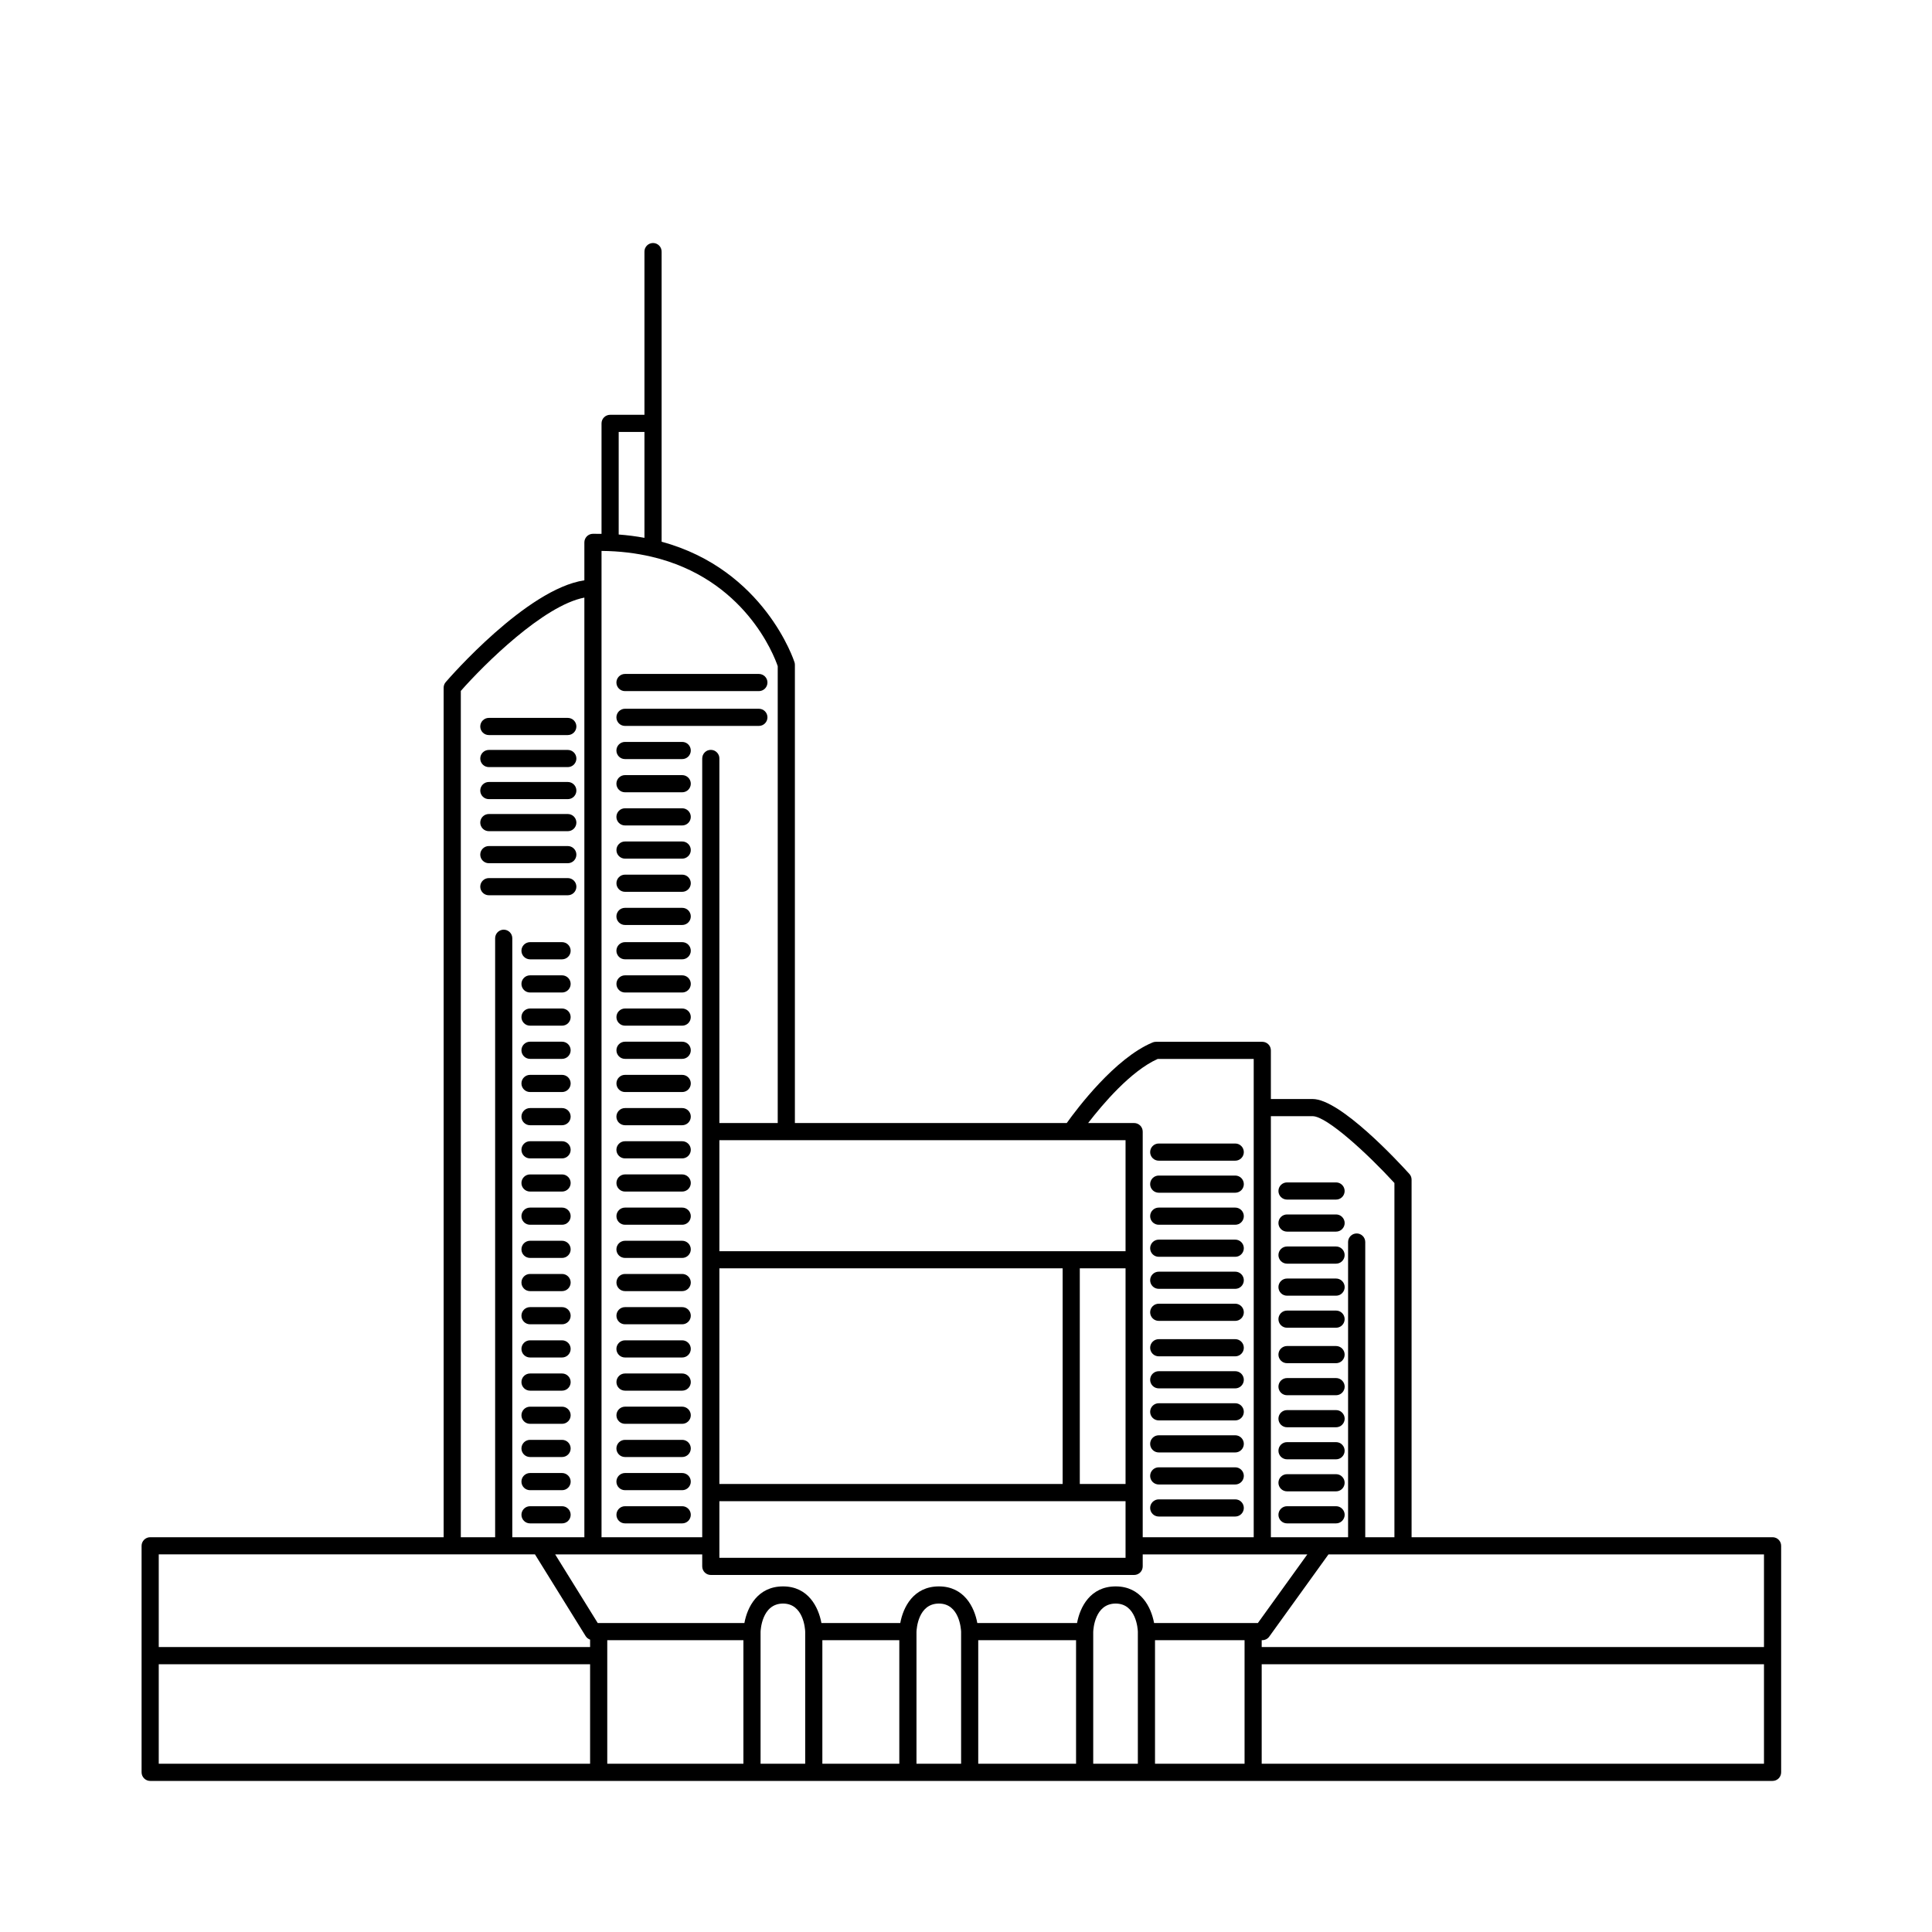
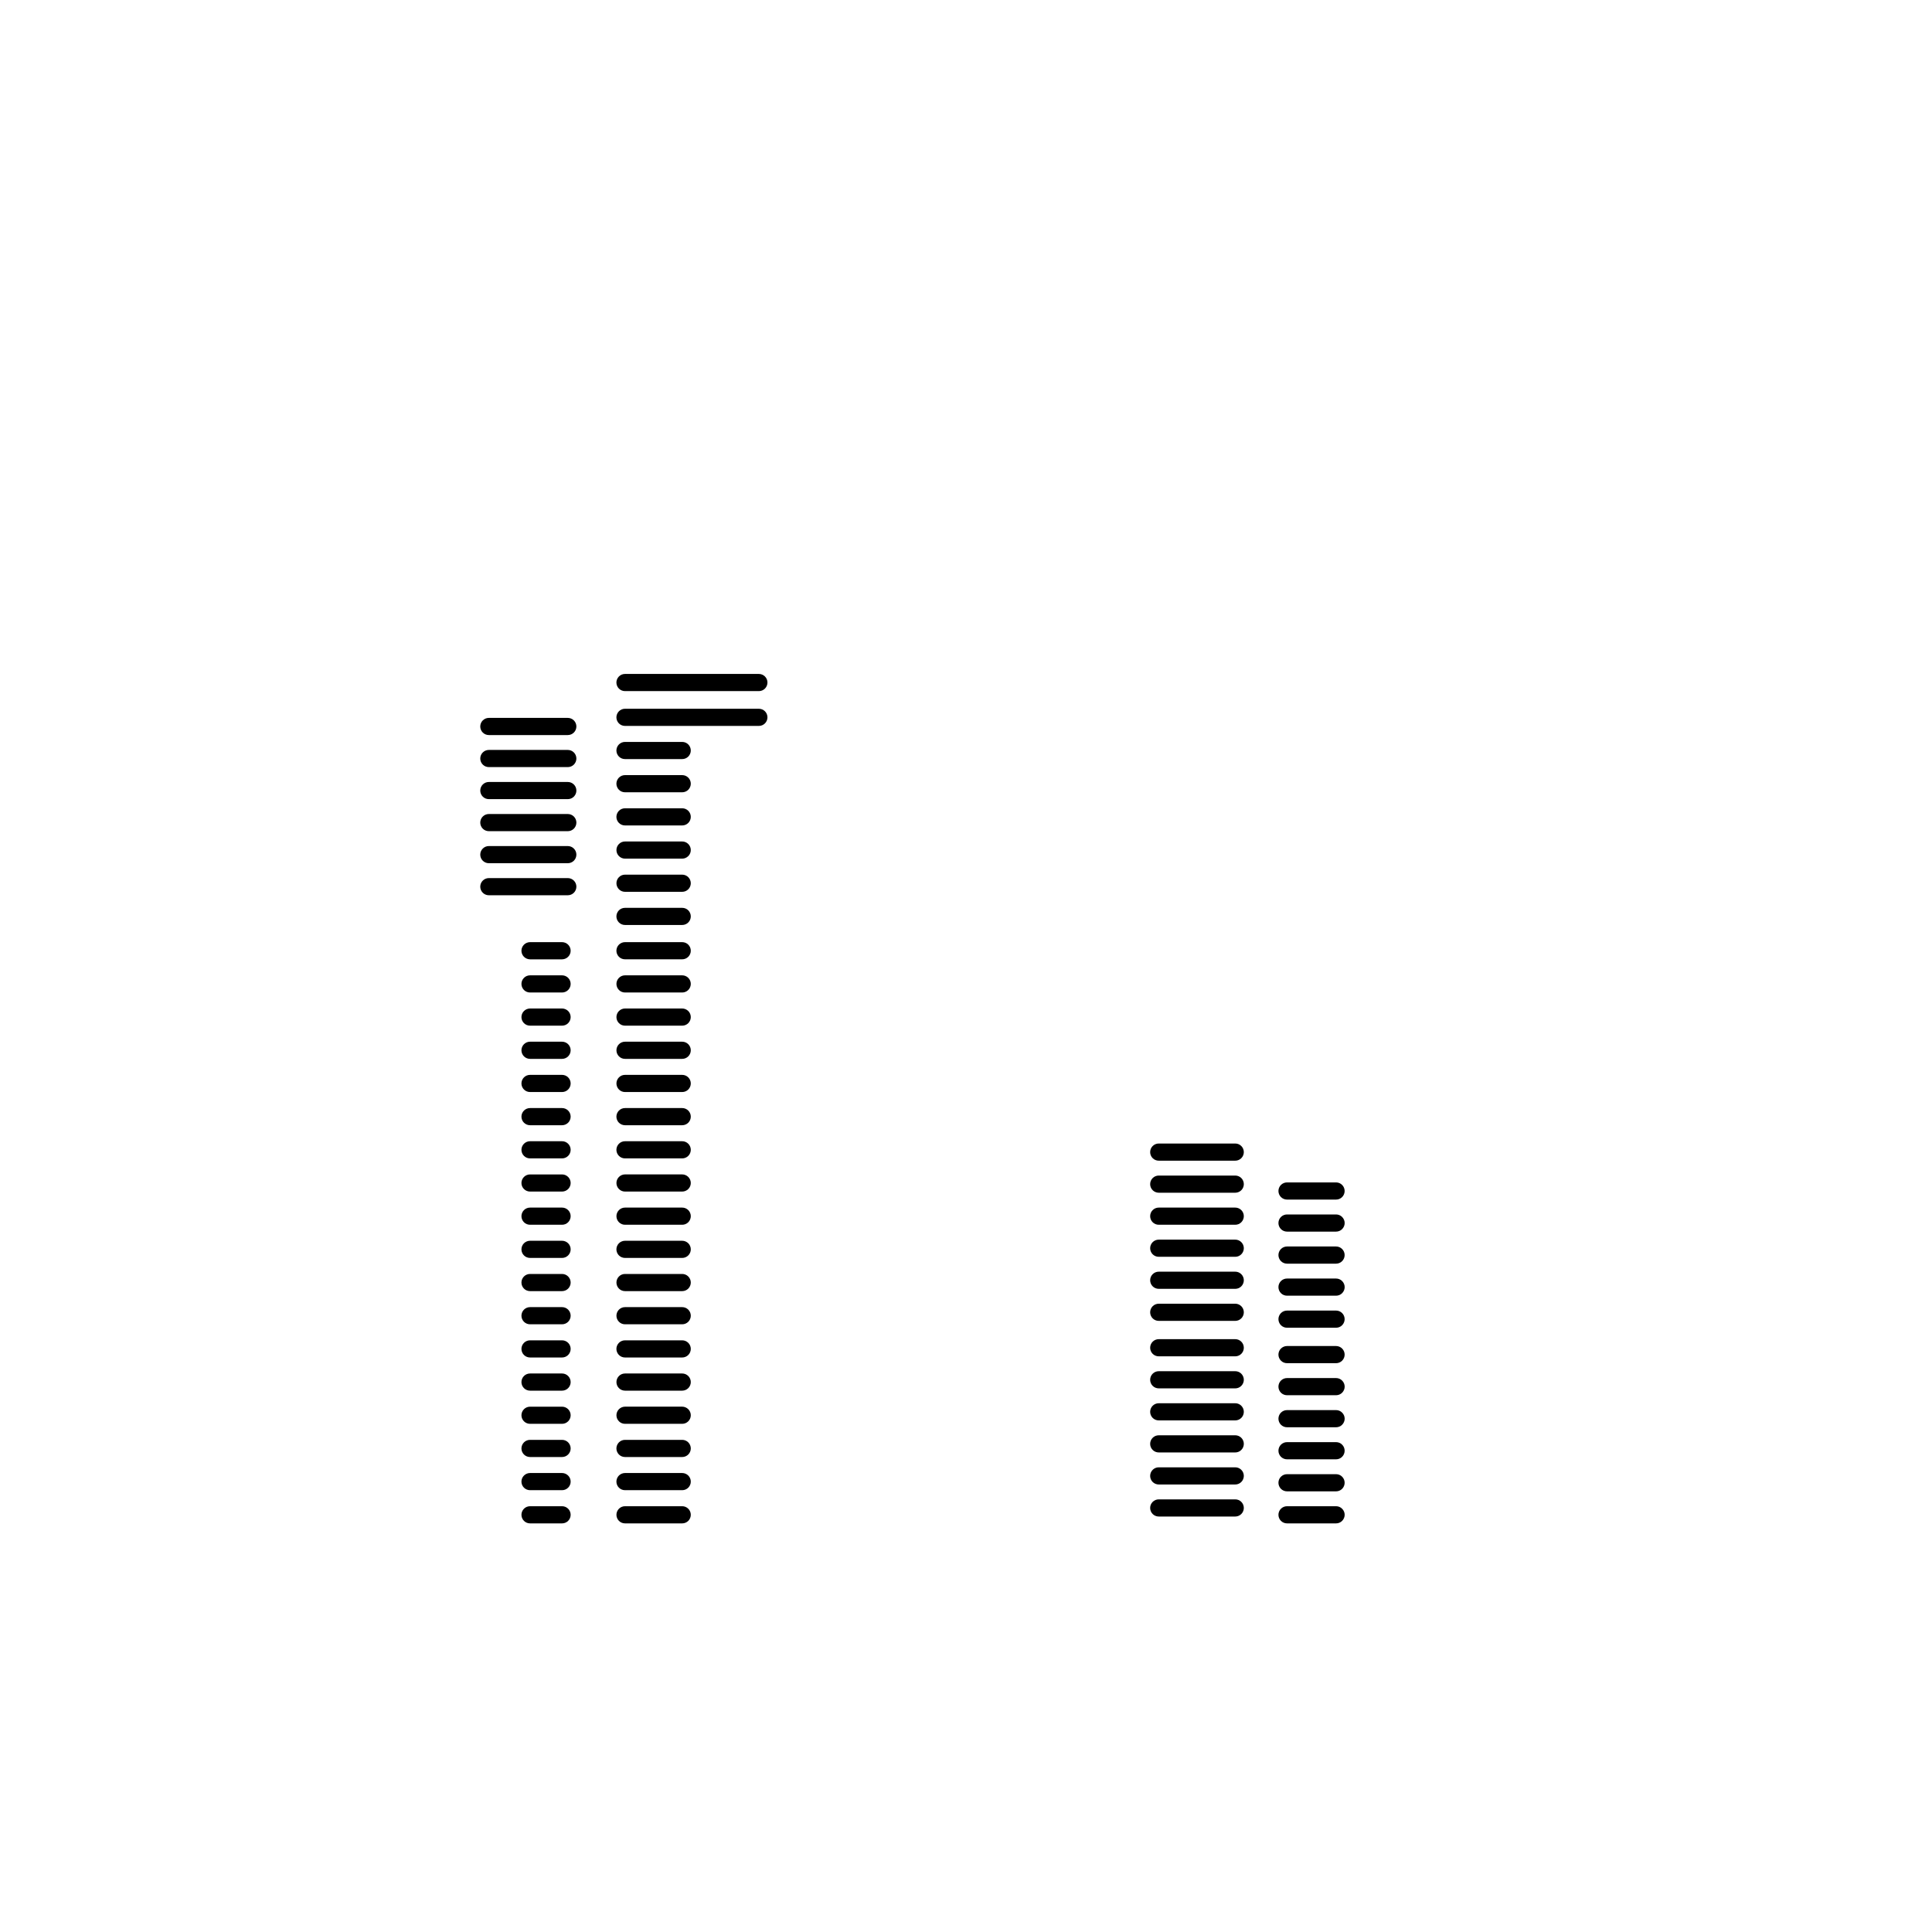
<svg xmlns="http://www.w3.org/2000/svg" width="60" height="60" viewBox="0 0 60 60" fill="none">
-   <path d="M55.049 47.74H43.838V36.636C43.838 36.57 43.814 36.506 43.769 36.457C43.418 36.069 41.621 34.131 40.765 34.131H39.468V32.621C39.468 32.55 39.44 32.482 39.39 32.432C39.34 32.382 39.272 32.354 39.201 32.354H35.897C35.862 32.354 35.827 32.361 35.794 32.375C34.627 32.861 33.447 34.431 33.129 34.877H24.686V20.646C24.686 20.619 24.682 20.593 24.674 20.567C24.664 20.533 23.742 17.689 20.547 16.824V7.819C20.547 7.784 20.541 7.748 20.528 7.715C20.515 7.682 20.496 7.652 20.471 7.627C20.446 7.602 20.416 7.581 20.384 7.568C20.351 7.554 20.316 7.547 20.28 7.547C20.245 7.547 20.21 7.554 20.177 7.568C20.144 7.581 20.115 7.602 20.09 7.627C20.065 7.652 20.046 7.682 20.032 7.715C20.02 7.748 20.013 7.784 20.014 7.819V12.882H18.948C18.877 12.882 18.809 12.911 18.759 12.96C18.709 13.01 18.681 13.078 18.681 13.149V16.579C18.591 16.578 18.502 16.576 18.409 16.578C18.339 16.579 18.273 16.608 18.224 16.658C18.176 16.708 18.148 16.775 18.148 16.844V18.022C16.358 18.288 13.949 21.059 13.843 21.183C13.801 21.231 13.778 21.293 13.778 21.357V47.74H4.664C4.593 47.74 4.526 47.768 4.476 47.818C4.426 47.868 4.397 47.935 4.397 48.006V55.041C4.397 55.112 4.426 55.18 4.476 55.23C4.526 55.28 4.593 55.308 4.664 55.308H55.049C55.119 55.308 55.187 55.28 55.237 55.23C55.287 55.18 55.315 55.112 55.315 55.041V48.006C55.315 47.935 55.287 47.868 55.237 47.818C55.187 47.768 55.119 47.74 55.049 47.74ZM54.782 51.151H39.183V50.937H39.201C39.243 50.937 39.285 50.927 39.323 50.908C39.36 50.889 39.393 50.861 39.417 50.827L41.257 48.273H54.782L54.782 51.151ZM21.808 48.273V48.646C21.808 48.716 21.836 48.784 21.886 48.834C21.936 48.884 22.004 48.912 22.075 48.912H35.222C35.292 48.912 35.36 48.884 35.41 48.834C35.46 48.784 35.488 48.716 35.488 48.646V48.273H40.6L39.065 50.404H35.841C35.75 49.912 35.433 49.267 34.649 49.267L34.644 49.267C33.859 49.27 33.54 49.909 33.449 50.404H30.351C30.261 49.912 29.943 49.267 29.159 49.267L29.154 49.267C28.369 49.27 28.05 49.909 27.959 50.404H25.51C25.419 49.912 25.102 49.267 24.318 49.267L24.313 49.267C23.528 49.27 23.209 49.909 23.118 50.404H18.563L17.241 48.273H21.808ZM34.955 35.41V38.857H22.341V35.41H34.955ZM34.955 39.389V46.087H33.534V39.389H34.955ZM33.001 46.087H22.341V39.389H33.001V46.087ZM22.341 48.006V46.62H34.955V48.379H22.341V48.006ZM18.859 50.937H23.087V54.775H18.859V50.937ZM23.62 50.679C23.621 50.643 23.654 49.803 24.315 49.8H24.317C24.955 49.8 25.003 50.59 25.006 50.671V54.775H23.62V50.679ZM25.539 50.937H27.929V54.775H25.539L25.539 50.937ZM28.462 50.68C28.465 50.59 28.512 49.803 29.156 49.8H29.159C29.796 49.8 29.844 50.59 29.848 50.671V54.775H28.462L28.462 50.68ZM30.38 50.937H33.418V54.775H30.38L30.38 50.937ZM33.951 50.68C33.954 50.59 34.002 49.803 34.646 49.8H34.648C35.286 49.8 35.334 50.59 35.337 50.671V54.775H33.951L33.951 50.68ZM35.87 50.937H38.651V54.775H35.87L35.87 50.937ZM40.765 34.664C41.209 34.664 42.492 35.852 43.305 36.739V47.74H42.399V38.572C42.399 38.502 42.371 38.434 42.321 38.384C42.271 38.334 42.203 38.306 42.133 38.306C42.062 38.306 41.994 38.334 41.944 38.384C41.894 38.434 41.866 38.502 41.866 38.572V47.74H39.468V34.664H40.765ZM35.952 32.887H38.935V47.74H35.488V35.143C35.488 35.073 35.46 35.005 35.41 34.955C35.36 34.905 35.292 34.877 35.222 34.877H33.793C34.243 34.292 35.12 33.258 35.952 32.887ZM19.214 13.415H20.014V16.703C19.75 16.654 19.483 16.62 19.214 16.6V13.415ZM18.681 17.109C19.251 17.114 19.763 17.18 20.226 17.288C20.226 17.288 20.227 17.288 20.227 17.288C23.122 17.964 24.037 20.347 24.153 20.689V34.877H22.341V23.56C22.342 23.524 22.336 23.489 22.323 23.456C22.31 23.423 22.29 23.393 22.265 23.368C22.24 23.342 22.211 23.322 22.178 23.308C22.145 23.295 22.11 23.288 22.075 23.288C22.039 23.288 22.004 23.295 21.971 23.308C21.939 23.322 21.909 23.342 21.884 23.368C21.86 23.393 21.84 23.423 21.827 23.456C21.814 23.489 21.808 23.524 21.808 23.56V47.74H18.68C18.68 47.734 18.681 47.728 18.681 47.722V17.109H18.681ZM14.311 21.457C15.034 20.635 16.879 18.803 18.148 18.559V47.722C18.148 47.728 18.15 47.734 18.15 47.74H15.91V29.139C15.91 29.068 15.882 29 15.832 28.95C15.782 28.9 15.714 28.872 15.643 28.872C15.573 28.872 15.505 28.9 15.455 28.95C15.405 29 15.377 29.068 15.377 29.139V47.74H14.311V21.457H14.311ZM16.614 48.273L18.188 50.811C18.221 50.863 18.27 50.9 18.326 50.92V51.151H4.93V48.272H16.614V48.273ZM4.93 51.684H18.326V54.775H4.93V51.684ZM39.183 54.775V51.684H54.782V54.775H39.183Z" fill="black" />
  <path d="M15.182 22.828H17.633C17.704 22.828 17.772 22.8 17.822 22.75C17.872 22.7 17.9 22.632 17.9 22.562C17.9 22.491 17.872 22.423 17.822 22.373C17.772 22.323 17.704 22.295 17.633 22.295H15.182C15.111 22.295 15.043 22.323 14.993 22.373C14.943 22.423 14.915 22.491 14.915 22.562C14.915 22.632 14.943 22.7 14.993 22.75C15.043 22.8 15.111 22.828 15.182 22.828ZM15.182 23.823H17.633C17.704 23.823 17.772 23.795 17.822 23.745C17.872 23.695 17.9 23.627 17.9 23.557C17.9 23.486 17.872 23.418 17.822 23.368C17.772 23.318 17.704 23.29 17.633 23.29H15.182C15.111 23.29 15.043 23.318 14.993 23.368C14.943 23.418 14.915 23.486 14.915 23.557C14.915 23.627 14.943 23.695 14.993 23.745C15.043 23.795 15.111 23.823 15.182 23.823ZM15.182 24.818H17.633C17.704 24.818 17.772 24.79 17.822 24.74C17.872 24.69 17.9 24.622 17.9 24.552C17.9 24.481 17.872 24.413 17.822 24.363C17.772 24.313 17.704 24.285 17.633 24.285H15.182C15.111 24.285 15.043 24.313 14.993 24.363C14.943 24.413 14.915 24.481 14.915 24.552C14.915 24.622 14.943 24.69 14.993 24.74C15.043 24.79 15.111 24.818 15.182 24.818ZM15.182 25.813H17.633C17.704 25.813 17.772 25.785 17.822 25.735C17.872 25.685 17.9 25.617 17.9 25.546C17.9 25.476 17.872 25.408 17.822 25.358C17.772 25.308 17.704 25.28 17.633 25.28H15.182C15.111 25.28 15.043 25.308 14.993 25.358C14.943 25.408 14.915 25.476 14.915 25.546C14.915 25.617 14.943 25.685 14.993 25.735C15.043 25.785 15.111 25.813 15.182 25.813ZM15.182 26.808H17.633C17.704 26.808 17.772 26.78 17.822 26.73C17.872 26.68 17.9 26.612 17.9 26.541C17.9 26.471 17.872 26.403 17.822 26.353C17.772 26.303 17.704 26.275 17.633 26.275H15.182C15.111 26.275 15.043 26.303 14.993 26.353C14.943 26.403 14.915 26.471 14.915 26.541C14.915 26.612 14.943 26.68 14.993 26.73C15.043 26.78 15.111 26.808 15.182 26.808ZM17.633 27.803C17.704 27.803 17.772 27.775 17.822 27.725C17.872 27.675 17.9 27.607 17.9 27.536C17.9 27.465 17.872 27.398 17.822 27.348C17.772 27.298 17.704 27.27 17.633 27.27H15.181C15.111 27.27 15.043 27.298 14.993 27.348C14.943 27.398 14.915 27.465 14.915 27.536C14.915 27.607 14.943 27.675 14.993 27.725C15.043 27.775 15.111 27.803 15.181 27.803H17.633ZM35.986 36.046H38.362C38.433 36.046 38.5 36.018 38.55 35.968C38.6 35.918 38.628 35.85 38.628 35.78C38.628 35.709 38.6 35.641 38.55 35.591C38.5 35.541 38.433 35.513 38.362 35.513H35.986C35.915 35.513 35.847 35.541 35.797 35.591C35.747 35.641 35.719 35.709 35.719 35.78C35.719 35.85 35.747 35.918 35.797 35.968C35.847 36.018 35.915 36.046 35.986 36.046ZM35.986 37.041H38.362C38.433 37.041 38.5 37.013 38.55 36.963C38.6 36.913 38.628 36.845 38.628 36.775C38.628 36.704 38.6 36.636 38.55 36.586C38.5 36.536 38.433 36.508 38.362 36.508H35.986C35.915 36.508 35.847 36.536 35.797 36.586C35.747 36.636 35.719 36.704 35.719 36.775C35.719 36.845 35.747 36.913 35.797 36.963C35.847 37.013 35.915 37.041 35.986 37.041ZM35.986 38.036H38.362C38.433 38.036 38.5 38.008 38.55 37.958C38.6 37.908 38.628 37.84 38.628 37.769C38.628 37.699 38.6 37.631 38.55 37.581C38.5 37.531 38.433 37.503 38.362 37.503H35.986C35.915 37.503 35.847 37.531 35.797 37.581C35.747 37.631 35.719 37.699 35.719 37.769C35.719 37.84 35.747 37.908 35.797 37.958C35.847 38.008 35.915 38.036 35.986 38.036ZM35.986 39.031H38.362C38.433 39.031 38.5 39.003 38.55 38.953C38.6 38.903 38.628 38.835 38.628 38.764C38.628 38.694 38.6 38.626 38.55 38.576C38.5 38.526 38.433 38.498 38.362 38.498H35.986C35.915 38.498 35.847 38.526 35.797 38.576C35.747 38.626 35.719 38.694 35.719 38.764C35.719 38.835 35.747 38.903 35.797 38.953C35.847 39.003 35.915 39.031 35.986 39.031ZM35.986 40.026H38.362C38.433 40.026 38.5 39.998 38.55 39.948C38.6 39.898 38.628 39.83 38.628 39.759C38.628 39.689 38.6 39.621 38.55 39.571C38.5 39.521 38.433 39.493 38.362 39.493H35.986C35.915 39.493 35.847 39.521 35.797 39.571C35.747 39.621 35.719 39.689 35.719 39.759C35.719 39.83 35.747 39.898 35.797 39.948C35.847 39.998 35.915 40.026 35.986 40.026ZM35.986 41.021H38.362C38.433 41.021 38.5 40.993 38.55 40.943C38.6 40.893 38.628 40.825 38.628 40.754C38.628 40.684 38.6 40.616 38.55 40.566C38.5 40.516 38.433 40.488 38.362 40.488H35.986C35.915 40.488 35.847 40.516 35.797 40.566C35.747 40.616 35.719 40.684 35.719 40.754C35.719 40.825 35.747 40.893 35.797 40.943C35.847 40.993 35.915 41.021 35.986 41.021ZM35.986 42.122H38.362C38.433 42.122 38.5 42.094 38.55 42.044C38.6 41.994 38.628 41.926 38.628 41.856C38.628 41.785 38.6 41.717 38.55 41.667C38.5 41.617 38.433 41.589 38.362 41.589H35.986C35.915 41.589 35.847 41.617 35.797 41.667C35.747 41.717 35.719 41.785 35.719 41.856C35.719 41.926 35.747 41.994 35.797 42.044C35.847 42.094 35.915 42.122 35.986 42.122ZM35.986 43.117H38.362C38.433 43.117 38.5 43.089 38.55 43.039C38.6 42.989 38.628 42.921 38.628 42.85C38.628 42.78 38.6 42.712 38.55 42.662C38.5 42.612 38.433 42.584 38.362 42.584H35.986C35.915 42.584 35.847 42.612 35.797 42.662C35.747 42.712 35.719 42.78 35.719 42.85C35.719 42.921 35.747 42.989 35.797 43.039C35.847 43.089 35.915 43.117 35.986 43.117ZM35.986 44.112H38.362C38.433 44.112 38.5 44.084 38.55 44.034C38.6 43.984 38.628 43.916 38.628 43.845C38.628 43.775 38.6 43.707 38.55 43.657C38.5 43.607 38.433 43.579 38.362 43.579H35.986C35.915 43.579 35.847 43.607 35.797 43.657C35.747 43.707 35.719 43.775 35.719 43.845C35.719 43.916 35.747 43.984 35.797 44.034C35.847 44.084 35.915 44.112 35.986 44.112ZM35.986 45.107H38.362C38.433 45.107 38.5 45.079 38.55 45.029C38.6 44.979 38.628 44.911 38.628 44.84C38.628 44.77 38.6 44.702 38.55 44.652C38.5 44.602 38.433 44.574 38.362 44.574H35.986C35.915 44.574 35.847 44.602 35.797 44.652C35.747 44.702 35.719 44.77 35.719 44.84C35.719 44.911 35.747 44.979 35.797 45.029C35.847 45.079 35.915 45.107 35.986 45.107ZM35.986 46.102H38.362C38.433 46.102 38.5 46.074 38.55 46.024C38.6 45.974 38.628 45.906 38.628 45.835C38.628 45.765 38.6 45.697 38.55 45.647C38.5 45.597 38.433 45.569 38.362 45.569H35.986C35.915 45.569 35.847 45.597 35.797 45.647C35.747 45.697 35.719 45.765 35.719 45.835C35.719 45.906 35.747 45.974 35.797 46.024C35.847 46.074 35.915 46.102 35.986 46.102ZM35.986 47.097H38.362C38.433 47.097 38.5 47.069 38.55 47.019C38.6 46.968 38.628 46.901 38.628 46.83C38.628 46.76 38.6 46.692 38.55 46.642C38.5 46.592 38.433 46.564 38.362 46.564H35.986C35.915 46.564 35.847 46.592 35.797 46.642C35.747 46.692 35.719 46.76 35.719 46.83C35.719 46.901 35.747 46.968 35.797 47.019C35.847 47.069 35.915 47.097 35.986 47.097ZM39.97 37.254H41.493C41.564 37.254 41.632 37.226 41.681 37.176C41.731 37.126 41.759 37.058 41.759 36.988C41.759 36.917 41.731 36.849 41.681 36.799C41.632 36.749 41.564 36.721 41.493 36.721H39.97C39.899 36.721 39.831 36.749 39.781 36.799C39.731 36.849 39.703 36.917 39.703 36.988C39.703 37.058 39.731 37.126 39.781 37.176C39.831 37.226 39.899 37.254 39.97 37.254ZM39.97 38.249H41.493C41.564 38.249 41.632 38.221 41.681 38.171C41.731 38.121 41.76 38.053 41.76 37.983C41.76 37.912 41.731 37.844 41.681 37.794C41.632 37.744 41.564 37.716 41.493 37.716H39.97C39.899 37.716 39.831 37.744 39.781 37.794C39.731 37.844 39.703 37.912 39.703 37.983C39.703 38.053 39.731 38.121 39.781 38.171C39.831 38.221 39.899 38.249 39.97 38.249ZM39.97 39.244H41.493C41.564 39.244 41.632 39.216 41.681 39.166C41.731 39.116 41.759 39.048 41.759 38.977C41.759 38.907 41.731 38.839 41.681 38.789C41.632 38.739 41.564 38.711 41.493 38.711H39.97C39.899 38.711 39.831 38.739 39.781 38.789C39.731 38.839 39.703 38.907 39.703 38.977C39.703 39.048 39.731 39.116 39.781 39.166C39.831 39.216 39.899 39.244 39.97 39.244ZM39.97 40.239H41.493C41.564 40.239 41.632 40.211 41.681 40.161C41.731 40.111 41.76 40.043 41.76 39.972C41.76 39.902 41.731 39.834 41.681 39.784C41.632 39.734 41.564 39.706 41.493 39.706H39.97C39.899 39.706 39.831 39.734 39.781 39.784C39.731 39.834 39.703 39.902 39.703 39.972C39.703 40.043 39.731 40.111 39.781 40.161C39.831 40.211 39.899 40.239 39.97 40.239ZM39.97 41.234H41.493C41.564 41.234 41.632 41.206 41.681 41.156C41.731 41.106 41.759 41.038 41.759 40.967C41.759 40.897 41.731 40.829 41.681 40.779C41.632 40.729 41.564 40.701 41.493 40.701H39.97C39.899 40.701 39.831 40.729 39.781 40.779C39.731 40.829 39.703 40.897 39.703 40.967C39.703 41.038 39.731 41.106 39.781 41.156C39.831 41.206 39.899 41.234 39.97 41.234ZM39.97 42.335H41.493C41.564 42.335 41.632 42.307 41.681 42.257C41.731 42.207 41.759 42.139 41.759 42.069C41.759 41.998 41.731 41.93 41.681 41.88C41.632 41.831 41.564 41.802 41.493 41.802H39.97C39.899 41.802 39.831 41.831 39.781 41.88C39.731 41.93 39.703 41.998 39.703 42.069C39.703 42.139 39.731 42.207 39.781 42.257C39.831 42.307 39.899 42.335 39.97 42.335ZM39.97 43.33H41.493C41.564 43.33 41.632 43.302 41.681 43.252C41.731 43.202 41.76 43.134 41.76 43.064C41.76 42.993 41.731 42.925 41.681 42.875C41.632 42.825 41.564 42.797 41.493 42.797H39.97C39.899 42.797 39.831 42.825 39.781 42.875C39.731 42.925 39.703 42.993 39.703 43.064C39.703 43.134 39.731 43.202 39.781 43.252C39.831 43.302 39.899 43.33 39.97 43.33ZM39.97 44.325H41.493C41.564 44.325 41.632 44.297 41.681 44.247C41.731 44.197 41.76 44.129 41.76 44.059C41.76 43.988 41.731 43.92 41.681 43.87C41.632 43.82 41.564 43.792 41.493 43.792H39.97C39.899 43.792 39.831 43.82 39.781 43.87C39.731 43.92 39.703 43.988 39.703 44.059C39.703 44.129 39.731 44.197 39.781 44.247C39.831 44.297 39.899 44.325 39.97 44.325ZM39.97 45.32H41.493C41.564 45.32 41.632 45.292 41.681 45.242C41.731 45.192 41.759 45.124 41.759 45.053C41.759 44.983 41.731 44.915 41.681 44.865C41.632 44.815 41.564 44.787 41.493 44.787H39.97C39.899 44.787 39.831 44.815 39.781 44.865C39.731 44.915 39.703 44.983 39.703 45.053C39.703 45.124 39.731 45.192 39.781 45.242C39.831 45.292 39.899 45.32 39.97 45.32ZM39.97 46.315H41.493C41.564 46.315 41.632 46.287 41.681 46.237C41.731 46.187 41.759 46.119 41.759 46.048C41.759 45.978 41.731 45.91 41.681 45.86C41.632 45.81 41.564 45.782 41.493 45.782H39.97C39.899 45.782 39.831 45.81 39.781 45.86C39.731 45.91 39.703 45.978 39.703 46.048C39.703 46.119 39.731 46.187 39.781 46.237C39.831 46.287 39.899 46.315 39.97 46.315ZM41.493 46.777H39.97C39.899 46.777 39.831 46.805 39.781 46.855C39.731 46.905 39.703 46.973 39.703 47.043C39.703 47.114 39.731 47.182 39.781 47.232C39.831 47.282 39.899 47.31 39.97 47.31H41.493C41.564 47.31 41.632 47.282 41.681 47.232C41.731 47.182 41.76 47.114 41.76 47.043C41.76 46.973 41.731 46.905 41.681 46.855C41.632 46.805 41.564 46.777 41.493 46.777ZM17.456 29.259H16.461C16.39 29.26 16.322 29.288 16.272 29.338C16.222 29.388 16.194 29.455 16.194 29.526C16.194 29.597 16.222 29.664 16.272 29.714C16.322 29.764 16.39 29.792 16.461 29.793H17.456C17.526 29.792 17.594 29.764 17.644 29.714C17.694 29.664 17.722 29.597 17.722 29.526C17.722 29.455 17.694 29.388 17.644 29.338C17.594 29.288 17.526 29.26 17.456 29.259ZM17.456 30.29H16.461C16.39 30.29 16.322 30.318 16.272 30.368C16.222 30.418 16.194 30.486 16.194 30.556C16.194 30.627 16.222 30.695 16.272 30.745C16.322 30.795 16.39 30.823 16.461 30.823H17.456C17.526 30.823 17.594 30.795 17.644 30.745C17.694 30.695 17.722 30.627 17.722 30.556C17.722 30.486 17.694 30.418 17.644 30.368C17.594 30.318 17.526 30.29 17.456 30.29ZM17.456 31.32H16.461C16.39 31.32 16.322 31.349 16.272 31.398C16.222 31.448 16.194 31.516 16.194 31.587C16.194 31.657 16.222 31.725 16.272 31.775C16.322 31.825 16.39 31.853 16.461 31.853H17.456C17.526 31.853 17.594 31.825 17.644 31.775C17.694 31.725 17.722 31.657 17.722 31.587C17.722 31.516 17.694 31.448 17.644 31.398C17.594 31.349 17.526 31.32 17.456 31.32ZM17.456 32.351H16.461C16.39 32.351 16.322 32.379 16.272 32.429C16.222 32.479 16.194 32.547 16.194 32.617C16.194 32.688 16.222 32.756 16.272 32.806C16.322 32.856 16.39 32.884 16.461 32.884H17.456C17.526 32.884 17.594 32.856 17.644 32.806C17.694 32.756 17.722 32.688 17.722 32.617C17.722 32.547 17.694 32.479 17.644 32.429C17.594 32.379 17.526 32.351 17.456 32.351ZM17.456 33.381H16.461C16.39 33.381 16.322 33.409 16.272 33.459C16.222 33.509 16.194 33.577 16.194 33.648C16.194 33.718 16.222 33.786 16.272 33.836C16.322 33.886 16.39 33.914 16.461 33.914H17.456C17.526 33.914 17.594 33.886 17.644 33.836C17.694 33.786 17.722 33.718 17.722 33.648C17.722 33.577 17.694 33.509 17.644 33.459C17.594 33.409 17.526 33.381 17.456 33.381ZM17.456 34.412H16.461C16.39 34.412 16.322 34.44 16.272 34.49C16.222 34.54 16.194 34.608 16.194 34.678C16.194 34.749 16.222 34.817 16.272 34.867C16.322 34.916 16.39 34.945 16.461 34.945H17.456C17.526 34.945 17.594 34.916 17.644 34.867C17.694 34.817 17.722 34.749 17.722 34.678C17.722 34.608 17.694 34.54 17.644 34.49C17.594 34.44 17.526 34.412 17.456 34.412ZM17.456 35.442H16.461C16.39 35.442 16.322 35.47 16.272 35.52C16.222 35.57 16.194 35.638 16.194 35.709C16.194 35.779 16.222 35.847 16.272 35.897C16.322 35.947 16.39 35.975 16.461 35.975H17.456C17.526 35.975 17.594 35.947 17.644 35.897C17.694 35.847 17.722 35.779 17.722 35.709C17.722 35.638 17.694 35.57 17.644 35.52C17.594 35.47 17.526 35.442 17.456 35.442ZM17.456 36.473H16.461C16.39 36.473 16.322 36.501 16.272 36.551C16.222 36.601 16.194 36.668 16.194 36.739C16.194 36.81 16.222 36.877 16.272 36.927C16.322 36.977 16.39 37.005 16.461 37.005H17.456C17.526 37.005 17.594 36.977 17.644 36.927C17.694 36.877 17.722 36.81 17.722 36.739C17.722 36.668 17.694 36.601 17.644 36.551C17.594 36.501 17.526 36.473 17.456 36.473ZM17.456 37.503H16.461C16.39 37.503 16.322 37.531 16.272 37.581C16.222 37.631 16.194 37.699 16.194 37.769C16.194 37.84 16.222 37.908 16.272 37.958C16.322 38.008 16.39 38.036 16.461 38.036H17.456C17.526 38.036 17.594 38.008 17.644 37.958C17.694 37.908 17.722 37.84 17.722 37.769C17.722 37.699 17.694 37.631 17.644 37.581C17.594 37.531 17.526 37.503 17.456 37.503ZM17.456 38.533H16.461C16.39 38.533 16.322 38.562 16.272 38.611C16.222 38.661 16.194 38.729 16.194 38.8C16.194 38.871 16.222 38.938 16.272 38.988C16.322 39.038 16.39 39.066 16.461 39.066H17.456C17.526 39.066 17.594 39.038 17.644 38.988C17.694 38.938 17.722 38.871 17.722 38.8C17.722 38.729 17.694 38.661 17.644 38.611C17.594 38.562 17.526 38.533 17.456 38.533ZM17.456 39.564H16.461C16.39 39.564 16.322 39.592 16.272 39.642C16.222 39.692 16.194 39.76 16.194 39.83C16.194 39.901 16.222 39.969 16.272 40.019C16.322 40.069 16.39 40.097 16.461 40.097H17.456C17.526 40.097 17.594 40.069 17.644 40.019C17.694 39.969 17.722 39.901 17.722 39.83C17.722 39.76 17.694 39.692 17.644 39.642C17.594 39.592 17.526 39.564 17.456 39.564ZM17.456 40.594H16.461C16.39 40.594 16.322 40.622 16.272 40.672C16.222 40.722 16.194 40.79 16.194 40.861C16.194 40.931 16.222 40.999 16.272 41.049C16.322 41.099 16.39 41.127 16.461 41.127H17.456C17.526 41.127 17.594 41.099 17.644 41.049C17.694 40.999 17.722 40.931 17.722 40.861C17.722 40.79 17.694 40.722 17.644 40.672C17.594 40.622 17.526 40.594 17.456 40.594ZM17.456 41.625H16.461C16.39 41.625 16.322 41.653 16.272 41.703C16.222 41.753 16.194 41.821 16.194 41.891C16.194 41.962 16.222 42.03 16.272 42.08C16.322 42.13 16.39 42.158 16.461 42.158H17.456C17.526 42.158 17.594 42.13 17.644 42.08C17.694 42.03 17.722 41.962 17.722 41.891C17.722 41.821 17.694 41.753 17.644 41.703C17.594 41.653 17.526 41.625 17.456 41.625ZM17.456 42.655H16.461C16.39 42.655 16.322 42.683 16.272 42.733C16.222 42.783 16.194 42.851 16.194 42.922C16.194 42.992 16.222 43.06 16.272 43.11C16.322 43.16 16.39 43.188 16.461 43.188H17.456C17.526 43.188 17.594 43.16 17.644 43.11C17.694 43.06 17.722 42.992 17.722 42.922C17.722 42.851 17.694 42.783 17.644 42.733C17.594 42.683 17.526 42.655 17.456 42.655ZM17.456 43.686H16.461C16.39 43.686 16.322 43.714 16.272 43.764C16.222 43.814 16.194 43.881 16.194 43.952C16.194 44.023 16.222 44.09 16.272 44.14C16.322 44.19 16.39 44.218 16.461 44.218H17.456C17.526 44.218 17.594 44.19 17.644 44.14C17.694 44.09 17.722 44.023 17.722 43.952C17.722 43.881 17.694 43.814 17.644 43.764C17.594 43.714 17.526 43.686 17.456 43.686ZM17.456 44.716H16.461C16.39 44.716 16.322 44.744 16.272 44.794C16.222 44.844 16.194 44.912 16.194 44.983C16.194 45.053 16.222 45.121 16.272 45.171C16.322 45.221 16.39 45.249 16.461 45.249H17.456C17.526 45.249 17.594 45.221 17.644 45.171C17.694 45.121 17.722 45.053 17.722 44.983C17.722 44.912 17.694 44.844 17.644 44.794C17.594 44.744 17.526 44.716 17.456 44.716ZM17.456 45.746H16.461C16.39 45.746 16.322 45.775 16.272 45.825C16.222 45.874 16.194 45.942 16.194 46.013C16.194 46.084 16.222 46.151 16.272 46.201C16.322 46.251 16.39 46.279 16.461 46.279H17.456C17.526 46.279 17.594 46.251 17.644 46.201C17.694 46.151 17.722 46.084 17.722 46.013C17.722 45.942 17.694 45.874 17.644 45.825C17.594 45.775 17.526 45.746 17.456 45.746ZM17.456 46.777H16.461C16.39 46.777 16.322 46.805 16.272 46.855C16.222 46.905 16.194 46.973 16.194 47.043C16.194 47.114 16.222 47.182 16.272 47.232C16.322 47.282 16.39 47.31 16.461 47.31H17.456C17.526 47.31 17.594 47.282 17.644 47.232C17.694 47.182 17.722 47.114 17.722 47.043C17.722 46.973 17.694 46.905 17.644 46.855C17.594 46.805 17.526 46.777 17.456 46.777ZM19.41 29.792H21.187C21.257 29.792 21.325 29.764 21.375 29.714C21.425 29.664 21.453 29.597 21.453 29.526C21.453 29.455 21.425 29.387 21.375 29.337C21.325 29.288 21.257 29.259 21.187 29.259H19.41C19.339 29.259 19.271 29.288 19.221 29.337C19.172 29.387 19.143 29.455 19.143 29.526C19.143 29.597 19.172 29.664 19.221 29.714C19.271 29.764 19.339 29.792 19.41 29.792ZM19.41 30.823H21.187C21.257 30.823 21.325 30.795 21.375 30.745C21.425 30.695 21.453 30.627 21.453 30.556C21.453 30.486 21.425 30.418 21.375 30.368C21.325 30.318 21.257 30.29 21.187 30.29H19.41C19.339 30.29 19.271 30.318 19.222 30.368C19.172 30.418 19.144 30.486 19.144 30.556C19.144 30.627 19.172 30.695 19.222 30.745C19.271 30.795 19.339 30.823 19.41 30.823ZM19.41 31.853H21.187C21.257 31.853 21.325 31.825 21.375 31.775C21.425 31.725 21.453 31.657 21.453 31.587C21.453 31.516 21.425 31.448 21.375 31.398C21.325 31.349 21.257 31.32 21.187 31.32H19.41C19.339 31.32 19.271 31.349 19.222 31.398C19.172 31.448 19.144 31.516 19.144 31.587C19.144 31.657 19.172 31.725 19.222 31.775C19.271 31.825 19.339 31.853 19.41 31.853ZM19.41 32.884H21.187C21.257 32.884 21.325 32.856 21.375 32.806C21.425 32.756 21.453 32.688 21.453 32.617C21.453 32.547 21.425 32.479 21.375 32.429C21.325 32.379 21.257 32.351 21.187 32.351H19.41C19.339 32.351 19.271 32.379 19.222 32.429C19.172 32.479 19.144 32.547 19.144 32.617C19.144 32.688 19.172 32.756 19.222 32.806C19.271 32.856 19.339 32.884 19.41 32.884ZM19.41 33.914H21.187C21.257 33.914 21.325 33.886 21.375 33.836C21.425 33.786 21.453 33.718 21.453 33.648C21.453 33.577 21.425 33.509 21.375 33.459C21.325 33.409 21.257 33.381 21.187 33.381H19.41C19.339 33.381 19.271 33.409 19.222 33.459C19.172 33.509 19.144 33.577 19.144 33.648C19.144 33.718 19.172 33.786 19.222 33.836C19.271 33.886 19.339 33.914 19.41 33.914ZM19.41 34.945H21.187C21.257 34.945 21.325 34.916 21.375 34.867C21.425 34.817 21.453 34.749 21.453 34.678C21.453 34.608 21.425 34.54 21.375 34.49C21.325 34.44 21.257 34.412 21.187 34.412H19.41C19.339 34.412 19.271 34.44 19.221 34.49C19.172 34.54 19.143 34.608 19.143 34.678C19.143 34.749 19.172 34.817 19.221 34.867C19.271 34.916 19.339 34.945 19.41 34.945ZM19.41 35.975H21.187C21.257 35.975 21.325 35.947 21.375 35.897C21.425 35.847 21.453 35.779 21.453 35.709C21.453 35.638 21.425 35.57 21.375 35.52C21.325 35.47 21.257 35.442 21.187 35.442H19.41C19.339 35.442 19.271 35.47 19.221 35.52C19.172 35.57 19.143 35.638 19.143 35.709C19.143 35.779 19.172 35.847 19.221 35.897C19.271 35.947 19.339 35.975 19.41 35.975ZM19.41 22.544H23.567C23.638 22.544 23.706 22.516 23.756 22.466C23.806 22.416 23.834 22.348 23.834 22.277C23.834 22.207 23.806 22.139 23.756 22.089C23.706 22.039 23.638 22.011 23.567 22.011H19.41C19.339 22.011 19.271 22.039 19.221 22.089C19.172 22.139 19.143 22.207 19.143 22.277C19.143 22.348 19.172 22.416 19.221 22.466C19.271 22.516 19.339 22.544 19.41 22.544ZM19.41 21.463H23.567C23.638 21.463 23.706 21.435 23.756 21.385C23.806 21.335 23.834 21.267 23.834 21.196C23.834 21.125 23.806 21.058 23.756 21.008C23.706 20.958 23.638 20.93 23.567 20.93H19.41C19.339 20.93 19.271 20.958 19.221 21.008C19.172 21.058 19.143 21.125 19.143 21.196C19.143 21.267 19.172 21.335 19.221 21.385C19.271 21.435 19.339 21.463 19.41 21.463ZM19.41 23.574H21.187C21.257 23.574 21.325 23.546 21.375 23.496C21.425 23.446 21.453 23.378 21.453 23.308C21.453 23.237 21.425 23.169 21.375 23.119C21.325 23.069 21.257 23.041 21.187 23.041H19.41C19.339 23.041 19.271 23.069 19.221 23.119C19.172 23.169 19.143 23.237 19.143 23.308C19.143 23.378 19.172 23.446 19.221 23.496C19.271 23.546 19.339 23.574 19.41 23.574ZM19.41 24.605H21.187C21.257 24.605 21.325 24.577 21.375 24.527C21.425 24.477 21.453 24.409 21.453 24.338C21.453 24.268 21.425 24.2 21.375 24.15C21.325 24.1 21.257 24.072 21.187 24.072H19.41C19.339 24.072 19.271 24.1 19.221 24.15C19.172 24.2 19.143 24.268 19.143 24.338C19.143 24.409 19.172 24.477 19.221 24.527C19.271 24.577 19.339 24.605 19.41 24.605ZM19.41 25.635H21.187C21.257 25.635 21.325 25.607 21.375 25.557C21.425 25.507 21.453 25.439 21.453 25.369C21.453 25.298 21.425 25.23 21.375 25.18C21.325 25.13 21.257 25.102 21.187 25.102H19.41C19.339 25.102 19.271 25.13 19.221 25.18C19.172 25.23 19.143 25.298 19.143 25.369C19.143 25.439 19.172 25.507 19.221 25.557C19.271 25.607 19.339 25.635 19.41 25.635ZM19.41 26.666H21.187C21.257 26.666 21.325 26.637 21.375 26.587C21.425 26.538 21.453 26.47 21.453 26.399C21.453 26.328 21.425 26.261 21.375 26.211C21.325 26.161 21.257 26.133 21.187 26.133H19.41C19.339 26.133 19.271 26.161 19.222 26.211C19.172 26.261 19.144 26.328 19.144 26.399C19.144 26.47 19.172 26.538 19.222 26.587C19.271 26.637 19.339 26.666 19.41 26.666ZM19.41 27.696H21.187C21.257 27.696 21.325 27.668 21.375 27.618C21.425 27.568 21.453 27.5 21.453 27.43C21.453 27.359 21.425 27.291 21.375 27.241C21.325 27.191 21.257 27.163 21.187 27.163H19.41C19.339 27.163 19.271 27.191 19.222 27.241C19.172 27.291 19.144 27.359 19.144 27.43C19.144 27.5 19.172 27.568 19.222 27.618C19.271 27.668 19.339 27.696 19.41 27.696ZM19.41 28.726H21.187C21.257 28.726 21.325 28.698 21.375 28.648C21.425 28.598 21.453 28.531 21.453 28.46C21.453 28.389 21.425 28.322 21.375 28.271C21.325 28.221 21.257 28.194 21.187 28.194H19.41C19.339 28.194 19.271 28.221 19.221 28.271C19.172 28.322 19.143 28.389 19.143 28.46C19.143 28.531 19.172 28.598 19.221 28.648C19.271 28.698 19.339 28.726 19.41 28.726ZM19.41 37.005H21.187C21.257 37.005 21.325 36.977 21.375 36.927C21.425 36.877 21.453 36.81 21.453 36.739C21.453 36.668 21.425 36.601 21.375 36.551C21.325 36.501 21.257 36.473 21.187 36.472H19.41C19.339 36.473 19.271 36.501 19.222 36.551C19.172 36.601 19.144 36.668 19.144 36.739C19.144 36.81 19.172 36.877 19.222 36.927C19.271 36.977 19.339 37.005 19.41 37.005ZM19.41 38.036H21.187C21.257 38.036 21.325 38.008 21.375 37.958C21.425 37.908 21.453 37.84 21.453 37.769C21.453 37.699 21.425 37.631 21.375 37.581C21.325 37.531 21.257 37.503 21.187 37.503H19.41C19.339 37.503 19.271 37.531 19.222 37.581C19.172 37.631 19.144 37.699 19.144 37.769C19.144 37.84 19.172 37.908 19.222 37.958C19.271 38.008 19.339 38.036 19.41 38.036ZM19.41 39.066H21.187C21.257 39.066 21.325 39.038 21.375 38.988C21.425 38.938 21.453 38.871 21.453 38.8C21.453 38.729 21.425 38.661 21.375 38.611C21.325 38.562 21.257 38.533 21.187 38.533H19.41C19.339 38.533 19.271 38.562 19.221 38.611C19.172 38.661 19.143 38.729 19.143 38.8C19.143 38.871 19.172 38.938 19.221 38.988C19.271 39.038 19.339 39.066 19.41 39.066ZM19.41 40.097H21.187C21.257 40.097 21.325 40.069 21.375 40.019C21.425 39.969 21.453 39.901 21.453 39.83C21.453 39.76 21.425 39.692 21.375 39.642C21.325 39.592 21.257 39.564 21.187 39.564H19.41C19.339 39.564 19.271 39.592 19.222 39.642C19.172 39.692 19.144 39.76 19.144 39.83C19.144 39.901 19.172 39.969 19.222 40.019C19.271 40.069 19.339 40.097 19.41 40.097ZM19.41 41.127H21.187C21.257 41.127 21.325 41.099 21.375 41.049C21.425 40.999 21.453 40.931 21.453 40.861C21.453 40.79 21.425 40.722 21.375 40.672C21.325 40.622 21.257 40.594 21.187 40.594H19.41C19.339 40.594 19.271 40.622 19.222 40.672C19.172 40.722 19.144 40.79 19.144 40.861C19.144 40.931 19.172 40.999 19.222 41.049C19.271 41.099 19.339 41.127 19.41 41.127ZM19.41 42.158H21.187C21.257 42.158 21.325 42.13 21.375 42.08C21.425 42.03 21.453 41.962 21.453 41.891C21.453 41.82 21.425 41.753 21.375 41.703C21.325 41.653 21.257 41.625 21.187 41.625H19.41C19.339 41.625 19.271 41.653 19.221 41.703C19.172 41.753 19.143 41.82 19.143 41.891C19.143 41.962 19.172 42.03 19.221 42.08C19.271 42.13 19.339 42.158 19.41 42.158ZM19.41 43.188H21.187C21.257 43.188 21.325 43.16 21.375 43.11C21.425 43.06 21.453 42.992 21.453 42.922C21.453 42.851 21.425 42.783 21.375 42.733C21.325 42.683 21.257 42.655 21.187 42.655H19.41C19.339 42.655 19.271 42.683 19.222 42.733C19.172 42.783 19.144 42.851 19.144 42.922C19.144 42.992 19.172 43.06 19.222 43.11C19.271 43.16 19.339 43.188 19.41 43.188ZM19.41 44.218H21.187C21.257 44.218 21.325 44.19 21.375 44.14C21.425 44.09 21.453 44.023 21.453 43.952C21.453 43.881 21.425 43.814 21.375 43.764C21.325 43.714 21.257 43.686 21.187 43.685H19.41C19.339 43.686 19.271 43.714 19.222 43.764C19.172 43.814 19.144 43.881 19.144 43.952C19.144 44.023 19.172 44.09 19.222 44.14C19.271 44.19 19.339 44.218 19.41 44.218ZM19.41 45.249H21.187C21.257 45.249 21.325 45.221 21.375 45.171C21.425 45.121 21.453 45.053 21.453 44.983C21.453 44.912 21.425 44.844 21.375 44.794C21.325 44.744 21.257 44.716 21.187 44.716H19.41C19.339 44.716 19.271 44.744 19.221 44.794C19.172 44.844 19.143 44.912 19.143 44.983C19.143 45.053 19.172 45.121 19.221 45.171C19.271 45.221 19.339 45.249 19.41 45.249ZM19.41 46.279H21.187C21.257 46.279 21.325 46.251 21.375 46.201C21.425 46.151 21.453 46.084 21.453 46.013C21.453 45.942 21.425 45.874 21.375 45.824C21.325 45.775 21.257 45.746 21.187 45.746H19.41C19.339 45.746 19.271 45.775 19.221 45.824C19.172 45.874 19.143 45.942 19.143 46.013C19.143 46.084 19.172 46.151 19.221 46.201C19.271 46.251 19.339 46.279 19.41 46.279ZM19.41 47.31H21.187C21.257 47.31 21.325 47.282 21.375 47.232C21.425 47.182 21.453 47.114 21.453 47.043C21.453 46.973 21.425 46.905 21.375 46.855C21.325 46.805 21.257 46.777 21.187 46.777H19.41C19.339 46.777 19.271 46.805 19.222 46.855C19.172 46.905 19.144 46.973 19.144 47.043C19.144 47.114 19.172 47.182 19.222 47.232C19.271 47.282 19.339 47.31 19.41 47.31Z" fill="black" />
</svg>